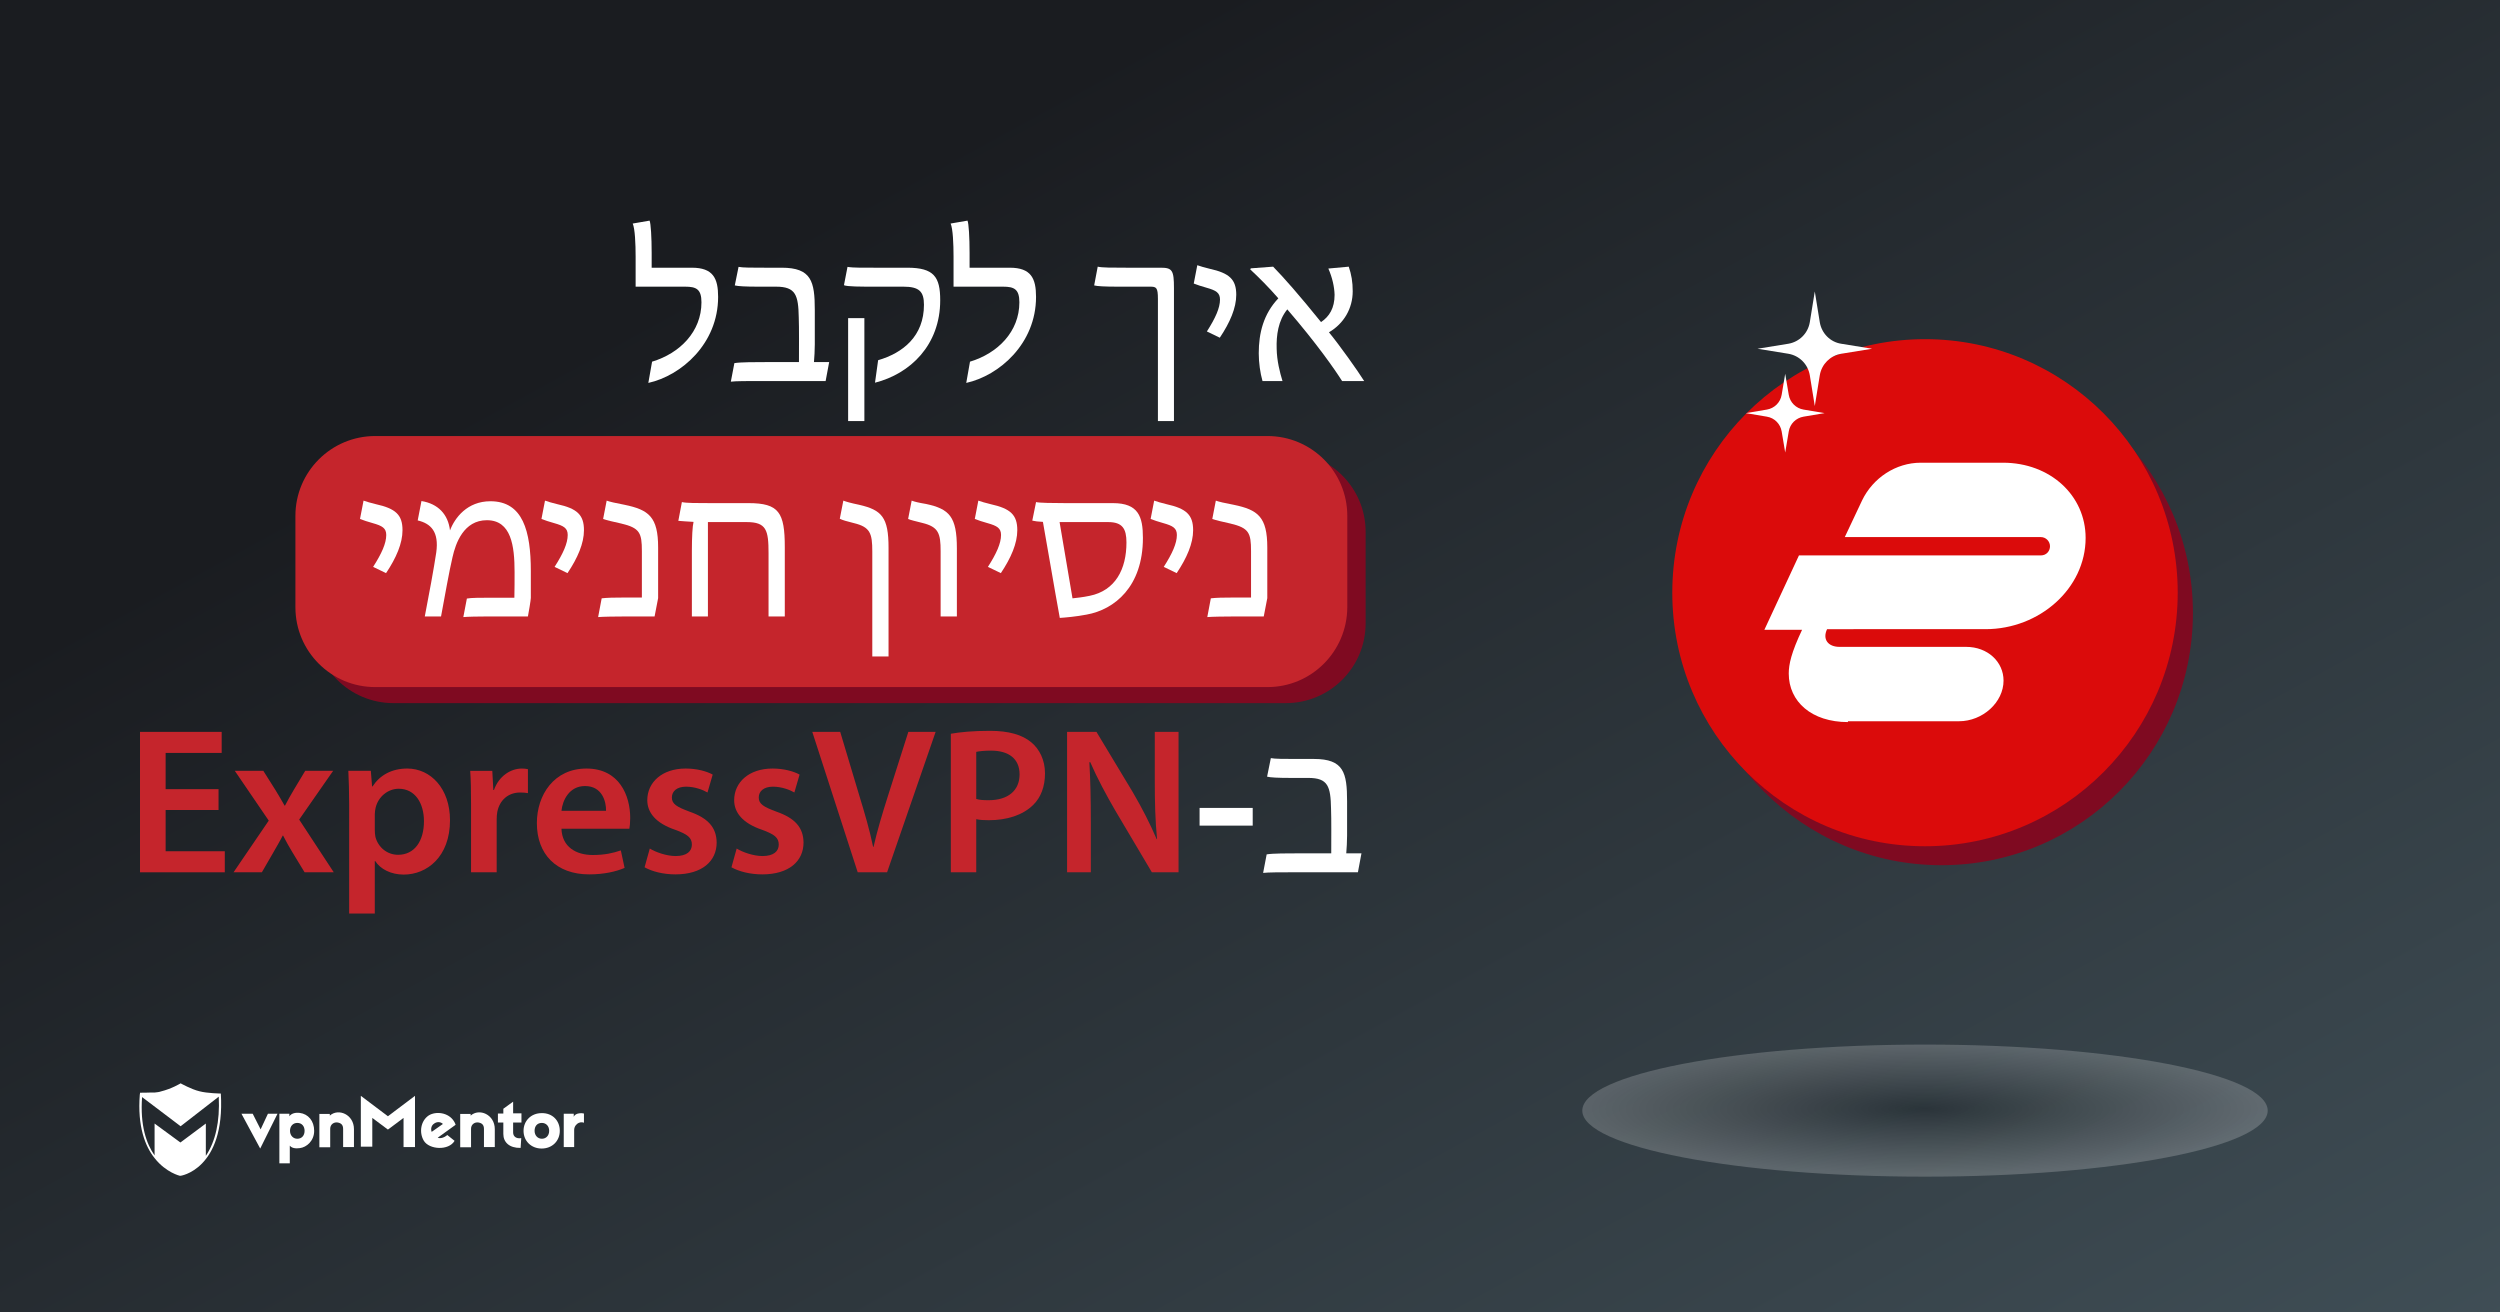
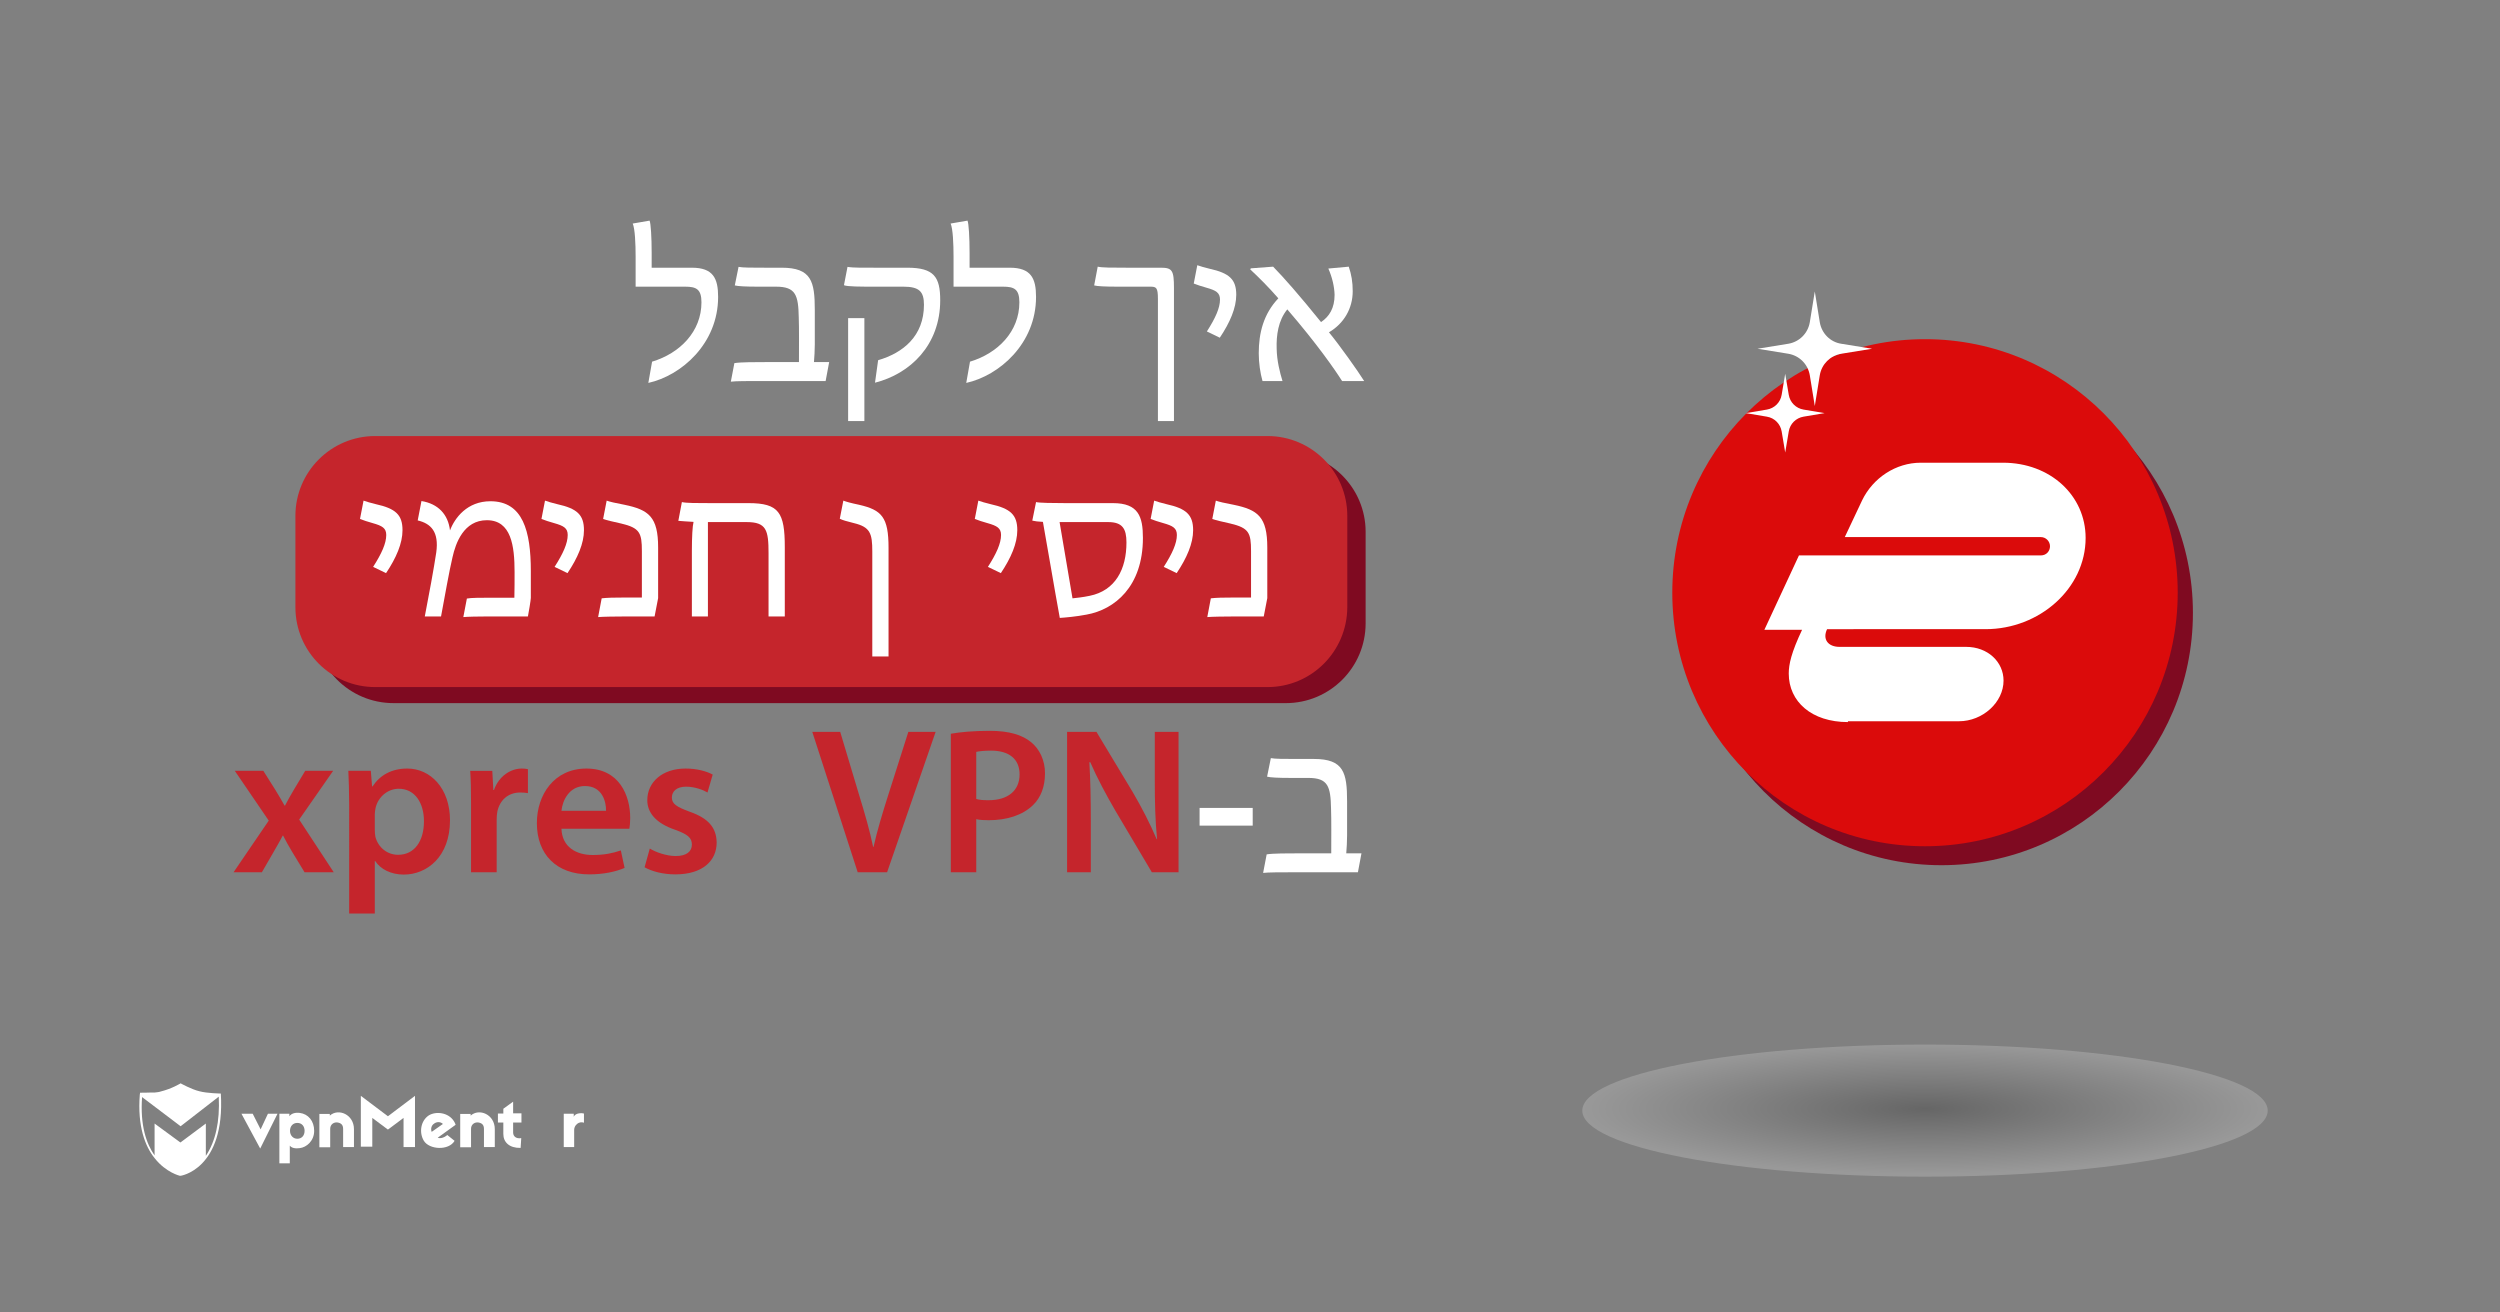
<svg xmlns="http://www.w3.org/2000/svg" version="1.1" id="Layer_1" x="0px" y="0px" viewBox="0 0 1200 630" enable-background="new 0 0 1200 630" xml:space="preserve">
  <rect x="0" y="0" width="1200" height="630" fill="#808080" stroke="none" />
  <linearGradient id="SVGID_1_" gradientUnits="userSpaceOnUse" x1="463.402" y1="65.114" x2="1012.797" y2="1070.154">
    <stop offset="0" style="stop-color:#1A1C20" />
    <stop offset="1" style="stop-color:#4C5F68" />
  </linearGradient>
-   <rect fill="url(#SVGID_1_)" width="1200" height="630" />
  <g>
    <ellipse fill="#7F0A21" cx="931.9" cy="294.2" rx="120.7" ry="121.1" />
  </g>
  <g>
    <g>
      <ellipse fill="#DB0B0B" cx="924" cy="284.5" rx="121.3" ry="121.7" />
      <path fill="#FFFFFF" d="M887,346.6c-17.4,0-28.4-9.8-28.4-23.3c0-4.4,1.2-10,6.4-21h-18.1l16.6-35.7h116.1c2.7,0,4.4-2.1,4.4-4.4    s-1.9-4.4-4.4-4.4h-94.1l8.3-17.6c5.2-10.8,16.2-18.1,28.2-18.1h39.4c22.8,0,39.7,15.8,39.7,36.1c0,24.3-22.2,43.8-48,43.8H877    c-2.3,4.8,0.4,8.5,6,8.5h60.8c10.2,0,17.9,7.1,17.9,16.2c0,10.4-10,19.5-21.4,19.5H887V346.6z" />
    </g>
  </g>
  <g>
-     <path fill="#C5252C" d="M104.9,388.8H79.5v19.8h28.4v10.1H67.2v-67.4h39.2v10.1H79.5v17.4h25.4V388.8z" />
    <path fill="#C5252C" d="M126.4,370l5.8,9.2c1.6,2.6,3,5,4.4,7.5h0.2c1.4-2.7,2.8-5.2,4.3-7.7l5.4-9h13.4l-16.3,23.4l16.6,25.3h-14   l-5.9-9.7c-1.6-2.6-3-5.2-4.4-7.9h-0.2c-1.4,2.8-2.9,5.2-4.4,7.9l-5.6,9.7h-13.6l16.9-24.8L112.7,370H126.4z" />
    <path fill="#C5252C" d="M167.6,386.2c0-6.4-0.2-11.6-0.4-16.2H178l0.6,7.5h0.2c3.6-5.5,9.3-8.6,16.7-8.6c11.2,0,20.5,9.6,20.5,24.8   c0,17.6-11.1,26.1-22.2,26.1c-6.1,0-11.2-2.6-13.7-6.5h-0.2v25.2h-12.3V386.2z M179.9,398.3c0,1.2,0.1,2.3,0.3,3.4   c1.3,5,5.6,8.6,10.9,8.6c7.8,0,12.4-6.5,12.4-16.1c0-8.6-4.2-15.6-12.1-15.6c-5.1,0-9.8,3.7-11.1,9.1c-0.2,1-0.4,2.1-0.4,3.1V398.3   z" />
    <path fill="#C5252C" d="M226.1,385.7c0-6.6-0.1-11.4-0.4-15.7h10.6l0.5,9.2h0.3c2.4-6.8,8.1-10.3,13.4-10.3c1.2,0,1.9,0.1,2.9,0.3   v11.5c-1.1-0.2-2.2-0.3-3.7-0.3c-5.8,0-9.9,3.7-11,9.3c-0.2,1.1-0.3,2.4-0.3,3.7v25.3h-12.3V385.7z" />
    <path fill="#C5252C" d="M269.5,397.8c0.3,8.8,7.1,12.6,15,12.6c5.7,0,9.7-0.9,13.5-2.2l1.8,8.4c-4.2,1.8-10,3.1-17,3.1   c-15.8,0-25.1-9.7-25.1-24.6c0-13.5,8.2-26.2,23.8-26.2c15.8,0,21,13,21,23.7c0,2.3-0.2,4.1-0.4,5.2H269.5z M290.9,389.2   c0.1-4.5-1.9-11.9-10.1-11.9c-7.6,0-10.8,6.9-11.3,11.9H290.9z" />
    <path fill="#C5252C" d="M311.9,407.3c2.7,1.7,8,3.6,12.4,3.6c5.4,0,7.8-2.3,7.8-5.5c0-3.3-2-4.9-8-7.1c-9.5-3.2-13.4-8.4-13.4-14.2   c0-8.6,7.1-15.2,18.4-15.2c5.4,0,10.1,1.3,13,2.9l-2.5,8.6c-2-1.2-6-2.8-10.3-2.8c-4.4,0-6.8,2.2-6.8,5.2c0,3.1,2.3,4.5,8.5,6.8   c8.9,3.1,12.9,7.6,13,14.8c0,8.9-6.9,15.3-19.8,15.3c-5.9,0-11.2-1.4-14.8-3.4L311.9,407.3z" />
-     <path fill="#C5252C" d="M353.6,407.3c2.7,1.7,8,3.6,12.4,3.6c5.4,0,7.8-2.3,7.8-5.5c0-3.3-2-4.9-8-7.1c-9.5-3.2-13.4-8.4-13.4-14.2   c0-8.6,7.1-15.2,18.4-15.2c5.4,0,10.1,1.3,13,2.9l-2.5,8.6c-2-1.2-6-2.8-10.3-2.8c-4.4,0-6.8,2.2-6.8,5.2c0,3.1,2.3,4.5,8.5,6.8   c8.9,3.1,12.9,7.6,13,14.8c0,8.9-6.9,15.3-19.8,15.3c-5.9,0-11.2-1.4-14.8-3.4L353.6,407.3z" />
    <path fill="#C5252C" d="M411.7,418.7l-21.8-67.4h13.4l9.2,30.7c2.6,8.5,4.9,16.3,6.6,24.5h0.2c1.8-8,4.3-16.2,6.9-24.4l9.8-30.8   h13.1l-23.3,67.4H411.7z" />
    <path fill="#C5252C" d="M456.4,352.2c4.5-0.8,10.6-1.4,18.8-1.4c9,0,15.5,1.9,19.8,5.5c4,3.3,6.6,8.6,6.6,14.9   c0,6.4-2,11.6-5.7,15.2c-5,4.9-12.6,7.3-21.3,7.3c-2.3,0-4.3-0.1-6-0.5v25.5h-12.2V352.2z M468.6,383.5c1.6,0.5,3.5,0.6,6,0.6   c9.2,0,14.8-4.6,14.8-12.4c0-7.5-5.2-11.4-13.7-11.4c-3.4,0-5.8,0.3-7.1,0.6V383.5z" />
    <path fill="#C5252C" d="M512.2,418.7v-67.4h14.1l17.4,28.9c4.4,7.5,8.4,15.3,11.5,22.6h0.2c-0.9-9-1.1-17.7-1.1-28v-23.5h11.4v67.4   h-12.8L535.3,389c-4.3-7.4-8.7-15.6-12-23.2l-0.4,0.1c0.5,8.7,0.7,17.6,0.7,28.7v24.1H512.2z" />
    <path fill="#FFFFFF" d="M601.3,387.8v8.5h-25.5v-8.5H601.3z" />
    <path fill="#FFFFFF" d="M608,410.1c3-0.5,10.2-0.5,15.8-0.5H639c0-6.8,0.1-16.3-0.1-21.4c-0.2-10.7-1.4-14.8-10.9-14.8h-8.7   c-5.8,0-9.6-0.2-11.1-0.6l1.8-8.9c2,0.4,6.4,0.4,12.8,0.4h7.9c14.3,0,15.9,6.6,15.9,20.3v16.5c0,2.1-0.2,6.8-0.4,8.5h7.3l-1.7,9.1   h-32.6c-4.3,0-10.6,0-12.9,0.3L608,410.1z" />
  </g>
  <g>
    <g>
      <path fill="#7F0A21" d="M617.2,337.5H188.9c-21.1,0-38.3-17.1-38.3-38.3v-43.9c0-21.1,17.1-38.3,38.3-38.3h428.3    c21.1,0,38.3,17.1,38.3,38.3v43.9C655.5,320.4,638.3,337.5,617.2,337.5z" />
      <path fill="#C5252C" d="M608.4,329.8H180.1c-21.1,0-38.3-17.1-38.3-38.3v-43.9c0-21.1,17.1-38.3,38.3-38.3h428.3    c21.1,0,38.3,17.1,38.3,38.3v43.9C646.6,312.7,629.5,329.8,608.4,329.8z" />
    </g>
    <g>
      <path fill="#FFFFFF" d="M179.1,272.1c4.1-6.4,6.3-11.3,6.3-15.3c0-3.3-1.9-4.4-6.5-5.7c-2.4-0.7-4.4-1.3-6.1-2l1.7-8.8    c1.4,0.5,3.4,1.1,5.9,1.7c9.5,2.1,12.8,5.1,12.8,12.5c0,6.3-3,13.3-7.9,20.6L179.1,272.1z" />
      <path fill="#FFFFFF" d="M209.4,265.2c1.4-10-2.6-13.9-8.9-15.4l1.8-9.3c8,1.3,12.8,6.4,13.7,14.1c2.3-6.1,8.3-14,19.4-14    c15.6,0,19.4,14.3,19.4,33.6V287c0,0.9-1.1,7.5-1.4,8.9h-19.7c-4,0-9.2,0.1-11.3,0.3l1.7-8.9c2.1-0.4,6.8-0.4,12.3-0.4h10.5    c0.1-4.2,0.1-8.3,0.1-12.3c0-12.6-1.6-24.9-13.3-24.9c-11.1,0-15,11-16.5,17.8c-1.6,6.7-3.7,18.8-5.5,28.4h-7.8    C205.9,285.6,208.3,272.6,209.4,265.2z" />
      <path fill="#FFFFFF" d="M266.2,272.1c4.1-6.4,6.3-11.3,6.3-15.3c0-3.3-1.9-4.4-6.5-5.7c-2.4-0.7-4.4-1.3-6.1-2l1.7-8.8    c1.4,0.5,3.4,1.1,5.9,1.7c9.5,2.1,12.8,5.1,12.8,12.5c0,6.3-3,13.3-7.9,20.6L266.2,272.1z" />
      <path fill="#FFFFFF" d="M288.8,287.2c2.5-0.3,5.7-0.4,12.3-0.4h7v-22.3c0-8.7-1-11.1-9.9-13.2c-3.6-0.8-7.1-1.6-8.7-2.2l1.7-8.8    c1.3,0.5,4.3,1.2,8.6,2c11.6,2.4,16.1,5.8,16.1,20.5v24.3l-1.7,8.8h-13.9c-4.3,0-11.2,0.1-13.2,0.3L288.8,287.2z" />
      <path fill="#FFFFFF" d="M332.1,264.4c0-6.7,0.3-11.9,0.8-13.9c-1.8-0.1-6.6-0.4-7.3-0.5l1.7-9c2.1,0.5,7.1,0.5,13.9,0.5h18.1    c14.6,0,17.4,4.5,17.4,21.1v33.3h-7.8v-30.4c0-11-1-14.9-10.5-14.9h-18.6v45.3h-7.7V264.4z" />
      <path fill="#FFFFFF" d="M418.7,264.7c0-8.7-1-11.7-8.8-13.6c-3.6-0.9-5.4-1.4-6.8-2.1l1.7-8.7c1.3,0.5,3.3,1.1,7.6,2    c10.8,2.5,14.1,5.9,14.1,20.6v52.2h-7.8V264.7z" />
-       <path fill="#FFFFFF" d="M451.5,264.6c0-8.6-1-11.7-8.8-13.6c-3.5-0.9-5.4-1.3-6.8-1.9l1.7-8.8c1.3,0.5,3.3,1,6.9,1.6    c11.2,2.4,14.8,6.1,14.8,21.3v32.7h-7.8V264.6z" />
      <path fill="#FFFFFF" d="M474.2,272.1c4.1-6.4,6.3-11.3,6.3-15.3c0-3.3-1.9-4.4-6.5-5.7c-2.4-0.7-4.4-1.3-6.1-2l1.7-8.8    c1.4,0.5,3.4,1.1,5.9,1.7c9.5,2.1,12.8,5.1,12.8,12.5c0,6.3-3,13.3-7.9,20.6L474.2,272.1z" />
      <path fill="#FFFFFF" d="M500.6,250.5c-2.3-0.1-3.8-0.3-5.1-0.6l1.8-8.9c1.6,0.4,8,0.5,14.2,0.5h22.7c12.2,0,14.4,6.4,14.4,16.7    c0,23.5-13.7,34.4-27,36.8c-5.2,1-10.1,1.4-12.9,1.6C506.2,283.1,502,258,500.6,250.5z M523,286c12.4-2.5,17.7-12.8,17.7-25.6    c0-6.6-1.9-9.8-8.8-9.8h-23.3c1.2,7.3,4.6,27.1,6.2,36.6C516.6,287,519.7,286.7,523,286z" />
      <path fill="#FFFFFF" d="M558.6,272.1c4.1-6.4,6.3-11.3,6.3-15.3c0-3.3-1.9-4.4-6.5-5.7c-2.4-0.7-4.4-1.3-6.1-2l1.7-8.8    c1.4,0.5,3.4,1.1,5.9,1.7c9.5,2.1,12.8,5.1,12.8,12.5c0,6.3-3,13.3-7.9,20.6L558.6,272.1z" />
      <path fill="#FFFFFF" d="M581.2,287.2c2.5-0.3,5.7-0.4,12.3-0.4h7v-22.3c0-8.7-1-11.1-9.9-13.2c-3.6-0.8-7.1-1.6-8.7-2.2l1.7-8.8    c1.3,0.5,4.3,1.2,8.6,2c11.6,2.4,16.1,5.8,16.1,20.5v24.3l-1.7,8.8h-13.9c-4.3,0-11.2,0.1-13.2,0.3L581.2,287.2z" />
    </g>
  </g>
  <radialGradient id="SVGID_2_" cx="296.986" cy="1991.207" r="125.805" gradientTransform="matrix(1.315 0 0 0.25 533.398 34.43)" gradientUnits="userSpaceOnUse">
    <stop offset="0" style="stop-color:#000000" />
    <stop offset="0.995" style="stop-color:#FFFFFF" />
  </radialGradient>
  <ellipse opacity="0.2" fill="url(#SVGID_2_)" cx="924" cy="533.1" rx="164.5" ry="31.7" />
  <g>
    <g>
      <path fill="#FFFFFF" d="M313,173.6c13.3-4,23.7-14.4,23.7-28.5c0-6.3-2.5-7.5-7.8-7.5h-23.8v-14.4c0-6.1-0.3-13.4-1.4-15.9    l8.1-1.4c0.6,1.3,1,8.1,1,15.5v7.1h19.3c10.2,0,12.6,5.1,12.6,14c0,22.5-17.7,37.8-33.5,41.3L313,173.6z" />
      <path fill="#FFFFFF" d="M352.5,174.3c3-0.5,10.2-0.5,15.8-0.5h15.2c0-6.8,0.1-16.3-0.1-21.4c-0.2-10.7-1.4-14.8-10.9-14.8h-8.7    c-5.8,0-9.6-0.2-11.1-0.6l1.8-8.9c2,0.4,6.4,0.4,12.8,0.4h7.9c14.3,0,15.9,6.6,15.9,20.3v16.5c0,2.1-0.2,6.8-0.4,8.5h7.3l-1.7,9.1    h-32.6c-4.3,0-10.6,0-12.9,0.3L352.5,174.3z" />
      <path fill="#FFFFFF" d="M421.5,172.9c12-3.5,22-11.6,22-26.6c0-6.4-2.3-8.7-9.9-8.7h-13.7c-6.8,0-13.2,0-14.8-0.7l1.7-8.8    c2.8,0.5,8.2,0.4,14.7,0.4h14c12.8,0,15.8,4.4,15.8,15.6c0,21.6-14.4,35.3-31.3,39.6L421.5,172.9z M407.1,152.7h7.8v49.4h-7.8    V152.7z" />
      <path fill="#FFFFFF" d="M465.6,173.6c13.3-4,23.7-14.4,23.7-28.5c0-6.3-2.5-7.5-7.8-7.5h-23.8v-14.4c0-6.1-0.3-13.4-1.4-15.9    l8.1-1.4c0.6,1.3,1,8.1,1,15.5v7.1h19.3c10.2,0,12.6,5.1,12.6,14c0,22.5-17.7,37.8-33.5,41.3L465.6,173.6z" />
      <path fill="#FFFFFF" d="M555.8,143.5c0-5.6-0.8-5.9-3.8-5.9c-0.3,0-15.4,0-15.7,0c-5.9,0-9.7-0.2-11.1-0.6l1.7-9    c2,0.5,7.1,0.5,13.9,0.5h16.4c5.5,0,6.3,1.3,6.3,9.8v63.8h-7.7V143.5z" />
      <path fill="#FFFFFF" d="M579.3,159.1c4.1-6.4,6.3-11.3,6.3-15.3c0-3.3-1.9-4.4-6.5-5.7c-2.4-0.7-4.4-1.3-6.1-2l1.7-8.8    c1.4,0.5,3.4,1.1,5.9,1.7c9.5,2.1,12.8,5.1,12.8,12.5c0,6.3-3,13.3-7.9,20.6L579.3,159.1z" />
      <path fill="#FFFFFF" d="M604.2,169.6c0-9.8,2.3-18.9,9.4-26.4c-4.4-5.1-9.5-10.2-13.5-13.9l0.3-0.5l10.7-0.8    c5.1,5.2,12.5,13.6,23,26.6c4-2.7,6.5-6.7,6.5-13.1c-0.1-3.8-1.1-8.3-3-12.6l9.8-0.9c1.3,3.8,1.9,7.4,1.9,11.8    c0,8.2-4.2,15.5-11.4,19.7c5.4,6.6,13.9,18.6,16.9,23.4h-10.6c-3.4-5.4-12-17.8-26.3-34.4c-4.4,5.4-5.3,12.5-5.1,18.9    c0.1,5.7,1.5,11.3,2.8,15.5H606C604.9,179,604.2,174.1,604.2,169.6z" />
    </g>
  </g>
  <g>
    <path fill="#FFFFFF" d="M124.9,551.3l-9-16.7h5.4l3.8,7.5l3.5-7.5h4.6L124.9,551.3z" />
    <path fill="#FFFFFF" d="M150.8,542.8c0,4.8-3.6,7.9-6.9,8.3c-2,0.3-3.9,0-4.8-1.2v8.5h-5v-23.8h4.8v1.2c0.9-1.3,2.8-1.9,5-1.6   C147.9,534.7,150.8,538,150.8,542.8z M139.2,542.8c0,2.2,1.5,3.8,3.5,3.8c2.2,0,3.5-1.6,3.5-3.8s-1.3-3.8-3.5-3.8   C140.6,539,139.2,540.6,139.2,542.8z" />
    <path fill="#FFFFFF" d="M169.9,542v8.6h-5.2v-8.7c0-1.9-0.9-2.8-2.6-3.1c-1.7-0.3-3.6,0.8-3.6,3v8.9h-5.2v-16h5v0.8   C162.4,531.8,169.9,534.9,169.9,542z" />
    <path fill="#FFFFFF" d="M199.2,550.6h-5.5v-14l-7.5,5.6l-7.5-5.6v13.8h-5.5V526l13,9.8l13-9.8V550.6L199.2,550.6z" />
    <path fill="#FFFFFF" d="M217.9,538.2c0.3,0.4,0.7,1.3,0.8,1.7l-8.6,6.2c1.1,0.5,3,0.1,4.6-1.3l3.5,2.8c-2.8,4.8-12.2,4.3-14.8-0.1   c-2.3-3.9-1.5-9.5,2.4-12.1C209.2,533.3,215.2,533.9,217.9,538.2z M207.2,543.3l5.4-3.8c-1.2-1.2-3.1-1.1-4.3-0.1   C207.2,540.1,206.6,541.7,207.2,543.3z" />
    <path fill="#FFFFFF" d="M250.3,538.8h-4v4.8c0,1.9,1.5,3.1,3.9,2.7l-0.3,4.7c-5.4,0.1-8.3-2.7-8.3-6.7v-5.5H239v-4.3h2.6v-2.3   l4.7-3.4v5.6h4V538.8z" />
-     <path fill="#FFFFFF" d="M268.7,542.8c0,4.8-3.6,8.5-8.7,8.5c-5,0-8.7-3.6-8.7-8.5c0-4.8,3.6-8.5,8.7-8.5   C265.1,534.2,268.7,537.8,268.7,542.8z M256.6,542.8c0,2.2,1.5,3.8,3.5,3.8s3.5-1.5,3.5-3.8s-1.5-3.8-3.5-3.8   C257.9,539,256.6,540.5,256.6,542.8z" />
    <path fill="#FFFFFF" d="M280.3,534.5v4.4c-2.4-0.9-4.7,1.2-4.7,3.4v8.3h-5v-16h4.8v1.5C276.2,533.9,279.9,534.3,280.3,534.5z" />
    <path fill="#FFFFFF" d="M237.5,542v8.6h-5.2v-8.7c0-1.9-0.9-2.8-2.6-3.1s-3.6,0.8-3.6,3v8.9h-5.2v-16h5v0.8   C230,531.8,237.5,534.9,237.5,542z" />
    <path fill="#FFFFFF" d="M106,524.9c0,0-6.6-0.1-10.3-1.1c-3.8-0.9-9-3.8-9-3.8l0,0l0,0c0,0-4.2,2.6-9.5,3.9   c-0.8,0.3-1.9,0.4-2.8,0.5c0,0,0,0-0.1,0c-0.3,0-0.4,0-0.7,0c-0.1,0-0.1,0-0.3,0c-0.1,0-0.3,0-0.4,0c-2.3,0.1-4.6,0.1-5.4,0.1   c-0.1,0-0.3,0-0.3,0l0,0l0,0c0,0.3,0,0.7-0.1,0.9l0,0c-1.2,15.3,2.6,24.9,7.1,30.5l0,0c5.5,7,12.2,8.5,12.2,8.5l0,0l0,0   C86.3,564.6,108.2,561.5,106,524.9z M98.8,554.8v-15.5l-12.2,9.1l-12.4-9.1v15.3c-3.9-5.5-7-14.4-6-28l18.5,14l18.3-14.2   C105.6,538.4,103.4,548,98.8,554.8z" />
  </g>
  <g>
    <path fill="#FFFFFF" d="M883.8,165l14.8,2.4l-14.8,2.4c-5.3,0.9-9.4,5-10.3,10.3l-2.4,14.8l-2.4-14.8c-0.9-5.3-5-9.4-10.3-10.3   l-14.8-2.4l14.8-2.4c5.3-0.9,9.4-5,10.3-10.3l2.4-14.8l2.4,14.8C874.4,160,878.5,164.2,883.8,165z" />
    <path fill="#FFFFFF" d="M865.7,196.6l10.1,1.7l-10.1,1.7c-3.6,0.6-6.5,3.4-7.1,7.1l-1.7,10.1l-1.7-10.1c-0.6-3.6-3.4-6.5-7.1-7.1   l-10.1-1.7l10.1-1.7c3.6-0.6,6.5-3.4,7.1-7.1l1.7-10.1l1.7,10.1C859.2,193.2,862.1,196,865.7,196.6z" />
  </g>
</svg>